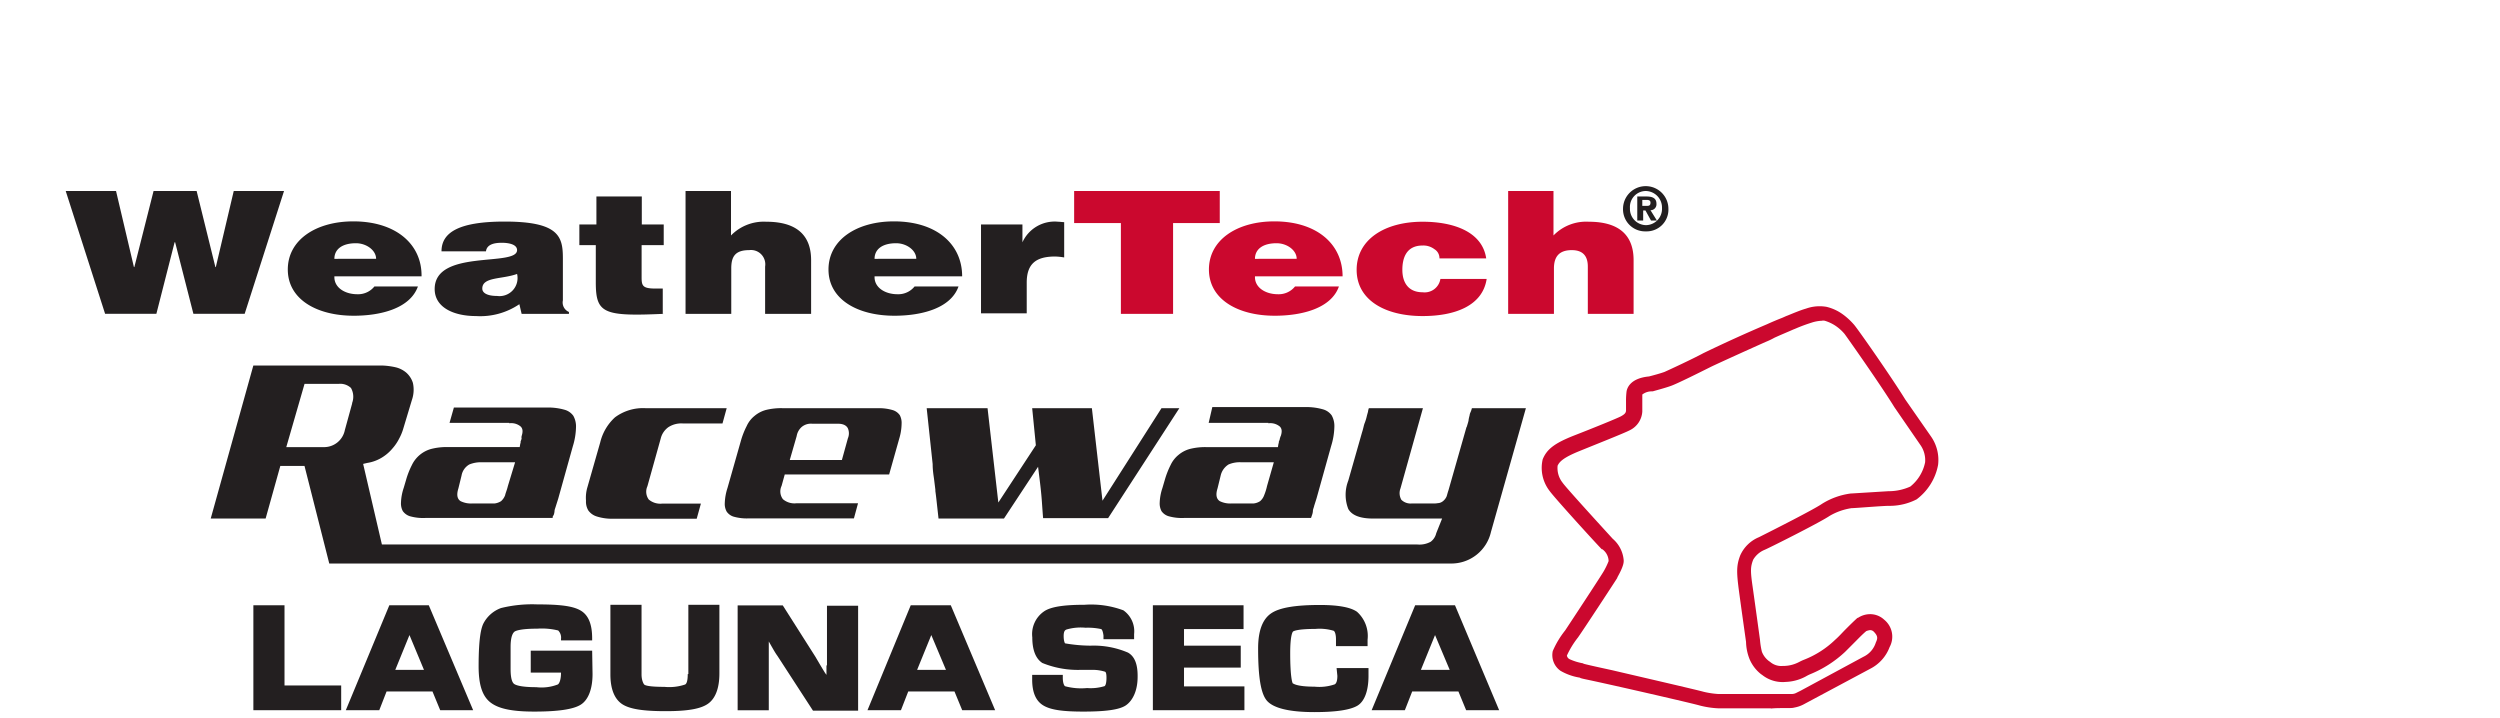
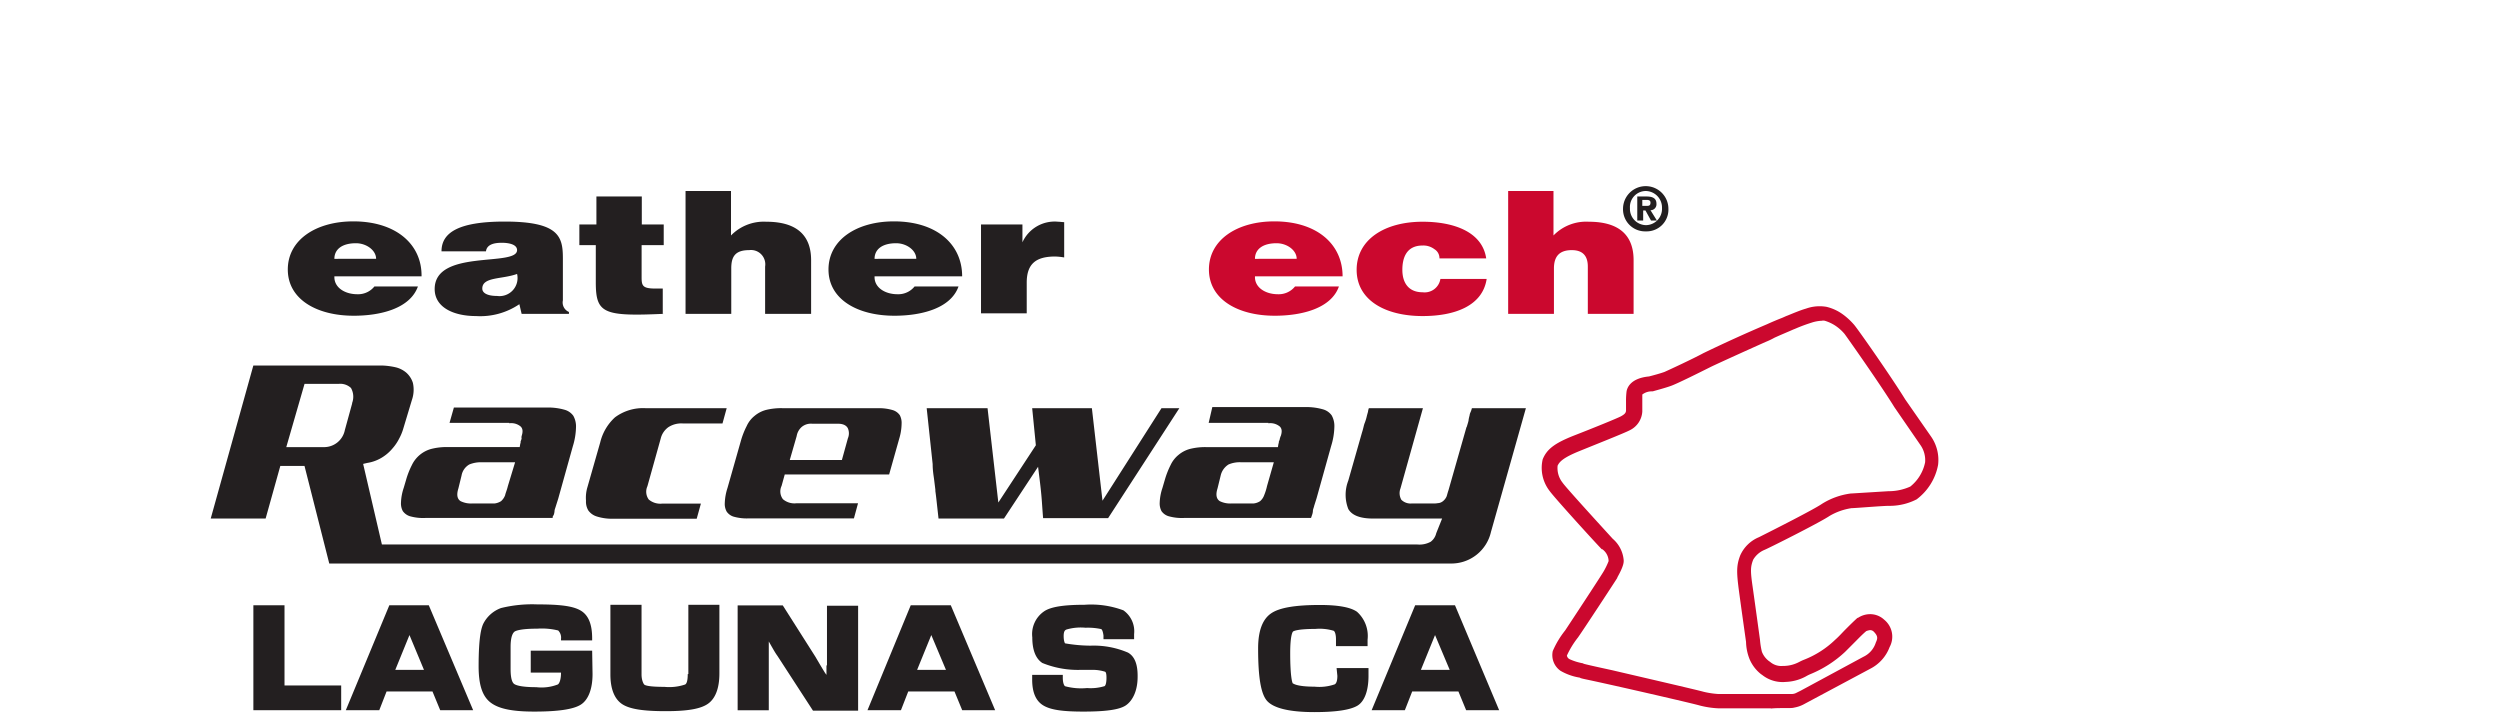
<svg xmlns="http://www.w3.org/2000/svg" height="718" viewBox="0.265 -5.51 73.472 22.272" width="2500">
  <g fill="#231f20">
    <path d="M14.023 7.62a.455.455 0 0 1 .354.1c.072.07.072.17.03.297a.233.233 0 0 0 0 .087c-.016.027-.016.056-.03.069v.016a.17.17 0 0 1-.013.071l-.016.098h-2.217a1.92 1.92 0 0 0-.529.058.94.94 0 0 0-.598.498 2.508 2.508 0 0 0-.183.468l-.071.24a1.587 1.587 0 0 0-.085.456.505.505 0 0 0 .056.265.431.431 0 0 0 .214.158 1.5 1.5 0 0 0 .482.056h3.953c0-.03 0-.056.029-.085a.44.44 0 0 0 .029-.13c0-.042.026-.097.042-.156l.072-.227.452-1.62a2.154 2.154 0 0 0 .1-.597.67.67 0 0 0-.084-.355.495.495 0 0 0-.265-.185 1.852 1.852 0 0 0-.529-.071h-2.91l-.135.476h1.852zm-.042 1.947c-.03.127-.072.215-.085.283a.466.466 0 0 1-.127.186.484.484 0 0 1-.199.071h-.685a.733.733 0 0 1-.37-.071c-.114-.072-.127-.212-.069-.397l.098-.4a.495.495 0 0 1 .24-.341.94.94 0 0 1 .384-.069h1.037zM16.45 9.596a1.146 1.146 0 0 0-.046.426.53.53 0 0 0 .074.305.508.508 0 0 0 .265.185 1.572 1.572 0 0 0 .497.069h2.598l.13-.469h-1.204a.553.553 0 0 1-.413-.127.41.41 0 0 1-.042-.412l.413-1.48a.609.609 0 0 1 .24-.354.738.738 0 0 1 .44-.114h1.236l.13-.473h-2.512a1.46 1.46 0 0 0-.952.283 1.537 1.537 0 0 0-.458.775zM21.206 8.173l-.412 1.45a1.693 1.693 0 0 0-.085.47.487.487 0 0 0 .058.265.405.405 0 0 0 .212.157 1.508 1.508 0 0 0 .484.055h3.252l.127-.468h-1.919a.548.548 0 0 1-.41-.127.397.397 0 0 1-.042-.413l.098-.354h3.238l.313-1.11a1.693 1.693 0 0 0 .074-.465.51.51 0 0 0-.056-.264.413.413 0 0 0-.214-.156 1.5 1.5 0 0 0-.471-.061h-2.94a1.947 1.947 0 0 0-.529.055.923.923 0 0 0-.354.186.855.855 0 0 0-.241.312 2.466 2.466 0 0 0-.183.468zm1.733-.156a.482.482 0 0 1 .156-.283.444.444 0 0 1 .326-.1h.794c.055 0 .24 0 .312.142a.394.394 0 0 1 0 .312l-.185.67h-1.617zM28.86 7.152h-1.888l.185 1.733c0 .185.026.341.042.455l.042.341v.042c.014.101.03.228.043.355l.055.497h2.03l1.058-1.606.042.342c.03.243.056.47.072.682.016.212.026.384.042.57h2.016l2.21-3.411h-.554l-1.83 2.87-.329-2.87h-1.852l.114 1.15-1.164 1.776zM37.57 7.62a.463.463 0 0 1 .355.1c.072.07.072.17.03.297l-.016.029c0 .03-.014.042-.014.058s-.016.056-.029.085a.164.164 0 0 1-.013.071l-.016.1h-2.201a1.929 1.929 0 0 0-.53.056.923.923 0 0 0-.354.186.889.889 0 0 0-.243.312 2.617 2.617 0 0 0-.183.47l-.071.242a1.587 1.587 0 0 0-.085.455.51.51 0 0 0 .056.264.413.413 0 0 0 .214.156 1.5 1.5 0 0 0 .482.056h3.942l.029-.085a.442.442 0 0 0 .029-.127c0-.058.027-.1.042-.172l.072-.227.452-1.62a2.154 2.154 0 0 0 .1-.597.67.67 0 0 0-.084-.355.495.495 0 0 0-.265-.185 1.852 1.852 0 0 0-.529-.072h-2.908l-.113.49h1.852zm-.041 1.947a1.675 1.675 0 0 1-.088.283.44.44 0 0 1-.127.186.458.458 0 0 1-.198.071h-.683a.728.728 0 0 1-.368-.071c-.113-.072-.13-.212-.071-.397l.098-.4a.548.548 0 0 1 .243-.341.878.878 0 0 1 .384-.069h1.021z" stroke-width=".265" />
    <path d="M44.48 10.975l1.079-3.823h-1.675a.701.701 0 0 1-.043.127.312.312 0 0 0-.029.1 1.214 1.214 0 0 0-.029.127c0 .043-.026.114-.055.215l-.014.026-.555 1.947c-.03.088-.042.143-.056.186a.373.373 0 0 1-.1.142.286.286 0 0 1-.14.072c-.03 0-.072.013-.13.013h-.71a.405.405 0 0 1-.327-.114.415.415 0 0 1-.027-.354l.696-2.487h-1.677a.458.458 0 0 0-.027.113c-.016.056-.029.098-.042.157a1.587 1.587 0 0 1-.058.185c-.03.069-.043.17-.085.296l-.426 1.495a1.212 1.212 0 0 0 0 .881c.114.198.37.296.767.296h2.143l-.182.455a.46.46 0 0 1-.172.265.722.722 0 0 1-.41.085H10.073l-.582-2.5.127-.03a1.23 1.23 0 0 0 .484-.185 1.323 1.323 0 0 0 .299-.264 1.445 1.445 0 0 0 .211-.313 1.55 1.55 0 0 0 .127-.312l.265-.88a.968.968 0 0 0 .03-.53.706.706 0 0 0-.2-.312.794.794 0 0 0-.34-.172 2.27 2.27 0 0 0-.392-.053H6.085l-1.322 4.746h1.703l.456-1.632h.75l.768 3.027h34.777a1.26 1.26 0 0 0 1.262-.995zM9.15 7.006l-.226.823a.656.656 0 0 1-.669.53H7.107l.566-1.961H8.73a.482.482 0 0 1 .384.127.553.553 0 0 1 .034.47z" stroke-width=".265" />
-     <path d="M1.826.415l.555 2.36h.013L2.99.415h1.336l.582 2.36h.013l.556-2.36h1.56l-1.221 3.81h-1.59l-.567-2.22h-.016l-.566 2.22h-1.59L.265.415z" />
    <path d="M8.599 3.088c0 .325.328.529.712.529a.65.65 0 0 0 .529-.24h1.35c-.244.68-1.152.907-1.99.907-1.151 0-2.046-.511-2.046-1.434 0-.924.881-1.493 2.032-1.493 1.323 0 2.13.71 2.117 1.704H8.599zm1.294-.57c0-.264-.3-.483-.625-.483-.426 0-.669.185-.669.484zM14.407 4.225l-.07-.299a2.159 2.159 0 0 1-1.349.368c-.682 0-1.278-.264-1.278-.839 0-1.248 2.556-.68 2.556-1.206 0-.198-.312-.228-.468-.228-.198 0-.468.03-.497.265h-1.379c0-.582.53-.923 1.96-.923 1.705 0 1.805.481 1.805 1.15v1.294a.318.318 0 0 0 .188.36v.058zm-.14-1.238c-.469.172-1.08.085-1.08.455 0 .143.17.228.455.228a.56.56 0 0 0 .624-.683M18.81 4.225c-1.874.085-2.102-.015-2.102-.981V2.093h-.51v-.64h.529V.585h1.408v.868h.68v.64h-.686V3.1c0 .265.043.341.44.341h.216v.794zM19.476.415h1.426v1.379a1.418 1.418 0 0 1 1.093-.426c.952 0 1.392.426 1.392 1.193v1.664H21.96V2.76a.444.444 0 0 0-.497-.511c-.442 0-.553.212-.553.569v1.407h-1.418V.415zM25.355 3.088c0 .325.328.529.712.529a.65.65 0 0 0 .529-.24h1.363c-.241.68-1.151.907-1.988.907-1.15 0-2.045-.511-2.045-1.434 0-.924.879-1.493 2.03-1.493 1.323 0 2.116.71 2.116 1.704h-2.717zm1.294-.57c0-.264-.3-.483-.625-.483-.426 0-.669.185-.669.484zM28.652 1.453h1.29v.553a1.098 1.098 0 0 1 1.11-.638c.055 0 .127.013.185.013v1.095a1.908 1.908 0 0 0-.28-.029c-.583 0-.882.215-.882.81v.953h-1.418V1.453z" stroke-width=".265" />
  </g>
-   <path d="M34.615 1.41v2.815h-1.619V1.41h-1.45V.415h4.517v.995z" fill="#cb082e" />
  <path d="M37.155 3.088c0 .325.329.529.712.529a.65.65 0 0 0 .53-.24h1.362c-.24.68-1.151.907-1.99.907-1.148 0-2.042-.511-2.042-1.434 0-.924.878-1.493 2.029-1.493 1.323 0 2.117.71 2.117 1.704h-2.718zm1.294-.57c0-.264-.299-.483-.624-.483-.426 0-.67.185-.67.484zM42.878 2.506a.325.325 0 0 0-.156-.286.566.566 0 0 0-.367-.114c-.53 0-.628.426-.628.754 0 .413.202.696.628.696a.495.495 0 0 0 .552-.413h1.435c-.127.839-.995 1.151-1.987 1.151-1.165 0-2.046-.497-2.046-1.434 0-.936.865-1.492 2.046-1.492.965 0 1.852.312 1.973 1.138zM44.995.415h1.42v1.379a1.41 1.41 0 0 1 1.094-.426c.95 0 1.391.426 1.391 1.193v1.664h-1.42V2.76c0-.265-.098-.511-.498-.511s-.553.212-.553.569v1.407h-1.42V.415z" fill="#cb082e" stroke-width=".265" />
  <path d="M49.284 1.667a.685.685 0 0 1-.712-.699.704.704 0 0 1 1.408 0 .675.675 0 0 1-.696.699m0-1.252a.495.495 0 0 0-.497.53.505.505 0 0 0 .497.529.505.505 0 0 0 .497-.53.513.513 0 0 0-.497-.529m-.114.916h-.156V.585h.283c.199 0 .312.058.312.227a.183.183 0 0 1-.185.199l.199.32h-.183l-.172-.312h-.071v.312zm.14-.455c.072 0 .114-.013.114-.1 0-.088-.085-.085-.14-.085h-.114v.185z" fill="#231f20" stroke-width=".265" />
  <path d="M8.81 16.52v-.767H7.052v-2.487h-.966v3.255z" fill="#231f20" />
  <path d="M10.303 13.266l-1.35 3.255h1.038l.227-.582h1.424l.24.582h1.022l-1.376-3.255zm.185 2.003l.44-1.08.45 1.08zM19.56 15.399c0 .264-.055.312-.084.325a1.527 1.527 0 0 1-.638.072c-.47 0-.598-.043-.627-.072s-.084-.143-.084-.312V13.25h-.966v2.162c0 .455.13.767.37.923.241.156.667.215 1.35.215.682 0 1.08-.072 1.304-.228.225-.156.357-.468.357-.94V13.25h-.963V15.4zM23.863 15.129v.296l-.05-.071c-.114-.185-.212-.355-.297-.498l-1.008-1.587h-1.4v3.254h.966v-2.135c.114.199.199.355.265.442l1.106 1.704h1.4v-3.255h-.966v1.853zM26.477 13.266l-1.342 3.255h1.038l.227-.582h1.434l.24.582h1.022l-1.376-3.255zm.198 2.003l.44-1.08.455 1.08z" fill="#231f20" stroke-width=".265" />
-   <path d="M34.954 14.518v-.514h1.847v-.738h-2.813v3.255h2.84v-.739h-1.874v-.584h1.76v-.68z" fill="#231f20" />
  <path d="M39.711 15.454c0 .1-.013.228-.084.265a1.466 1.466 0 0 1-.625.071c-.569 0-.653-.1-.67-.1-.015 0-.084-.183-.084-.937 0-.555.072-.653.085-.67.013-.015.13-.084.696-.084a1.51 1.51 0 0 1 .569.058c.042.027.07.127.07.265v.211h.98v-.198a1.008 1.008 0 0 0-.328-.868c-.199-.14-.582-.211-1.149-.211-.767 0-1.264.084-1.52.264-.258.18-.398.53-.398 1.082 0 .895.085 1.421.283 1.635.199.215.67.342 1.464.342.695 0 1.121-.072 1.336-.201.214-.13.341-.455.341-.924v-.24h-.99zM43.36 13.266h-1.236l-1.35 3.255h1.03l.228-.582h1.434l.24.582h1.024zm-1.058 2.003l.439-1.08.455 1.08zM33.208 14.73a2.699 2.699 0 0 0-1.151-.212 4.725 4.725 0 0 1-.794-.072s-.042-.058-.042-.227.055-.185.085-.201a1.587 1.587 0 0 1 .595-.056 1.929 1.929 0 0 1 .484.042c.03.014.056.085.071.199v.114h.95v-.157a.794.794 0 0 0-.333-.738 2.855 2.855 0 0 0-1.207-.172c-.624 0-1.037.059-1.248.201a.855.855 0 0 0-.37.81c0 .384.1.654.311.794a2.929 2.929 0 0 0 1.194.214h.397a1.265 1.265 0 0 1 .357.058c.026.013.042.072.042.185 0 .199-.042.265-.071.265a1.458 1.458 0 0 1-.53.056 1.913 1.913 0 0 1-.682-.056c-.03-.016-.072-.1-.072-.265v-.087h-.95v.143c0 .4.114.67.355.81s.625.185 1.236.185c.682 0 1.122-.056 1.323-.199.2-.142.357-.441.357-.88.005-.395-.095-.64-.307-.755zM16.595 14.332v-.037c0-.441-.114-.724-.358-.867-.243-.143-.653-.19-1.346-.19a4.038 4.038 0 0 0-1.122.113 1 1 0 0 0-.556.497c-.055.127-.14.397-.14 1.307 0 .57.111.926.368 1.125s.682.283 1.362.283c.739 0 1.207-.071 1.434-.212.228-.14.37-.47.37-.952l-.012-.725H14.69v.68h.939c0 .264-.071.354-.1.368a1.397 1.397 0 0 1-.667.084c-.498 0-.64-.069-.683-.098-.042-.029-.114-.113-.114-.468v-.68c0-.357.085-.442.114-.47.03-.03.185-.099.712-.099a2.117 2.117 0 0 1 .65.056.315.315 0 0 1 .088.264v.043h.966z" fill="#231f20" stroke-width=".265" />
  <path d="M53.152 16.462h-1.62a2.834 2.834 0 0 1-.568-.084c-.183-.056-1.916-.455-2.81-.654s-.738-.156-.894-.198l-.03-.016a1.736 1.736 0 0 1-.597-.212.593.593 0 0 1-.241-.611 2.797 2.797 0 0 1 .384-.64c.113-.17 1.135-1.72 1.206-1.852a2.305 2.305 0 0 0 .143-.3.468.468 0 0 0-.198-.37h-.016c-.156-.156-1.46-1.587-1.617-1.807a1.167 1.167 0 0 1-.214-.979c.127-.315.37-.497.936-.725.627-.243 1.392-.555 1.493-.611.1-.056.156-.1.156-.185v-.265a2.35 2.35 0 0 1 .018-.33c.016-.072.088-.397.696-.456.114-.029.37-.098.484-.142.156-.07.836-.384 1.207-.583a45.612 45.612 0 0 1 1.968-.894 9.15 9.15 0 0 1 .469-.198c.071-.03.127-.058.169-.072.143-.058.413-.172.569-.214a1.254 1.254 0 0 1 .64-.056 1.426 1.426 0 0 1 .498.228 2.053 2.053 0 0 1 .354.325c.114.127 1.177 1.649 1.588 2.318l.81 1.164a1.273 1.273 0 0 1 .21.868 1.73 1.73 0 0 1-.666 1.069 1.83 1.83 0 0 1-.81.201h-.042c-.214 0-1.058.072-1.167.072a1.884 1.884 0 0 0-.68.24c-.312.212-1.96 1.037-2.032 1.059a.733.733 0 0 0-.338.299c-.088.227-.088.354-.016.852.071.497.227 1.635.227 1.635a2.252 2.252 0 0 0 .059.37.659.659 0 0 0 .211.283l.043.03a.53.53 0 0 0 .396.126h.045a1.058 1.058 0 0 0 .469-.127 1.482 1.482 0 0 1 .156-.071 2.91 2.91 0 0 0 .95-.611c.13-.114.227-.228.328-.328.1-.1.24-.241.368-.355h.015a.69.69 0 0 1 .368-.114.638.638 0 0 1 .442.17.677.677 0 0 1 .17.852 1.24 1.24 0 0 1-.596.669l-2.074 1.109a.99.99 0 0 1-.3.1c-.055.027-.468 0-.708.027zm-4.9-5.26a.982.982 0 0 1 .341.67c0 .042.014.156-.198.529v.013c-.042.072-1.095 1.678-1.222 1.852a2.749 2.749 0 0 0-.342.559.153.153 0 0 0 .085.113 1.693 1.693 0 0 0 .41.127l.03.016c.155.043.88.199.88.199.114.029 2.585.598 2.84.67a2.69 2.69 0 0 0 .454.068h2.273a.315.315 0 0 0 .156-.042l.114-.056 1.958-1.058a.725.725 0 0 0 .383-.442c.059-.127.072-.199-.07-.342a.161.161 0 0 0-.112-.042.564.564 0 0 0-.114.03c-.1.084-.2.184-.312.298l-.341.342a3.532 3.532 0 0 1-1.08.695 1.193 1.193 0 0 0-.143.072 1.42 1.42 0 0 1-.624.17 1.019 1.019 0 0 1-.725-.213l-.042-.029a1.177 1.177 0 0 1-.355-.468 1.532 1.532 0 0 1-.108-.532s-.157-1.108-.225-1.619c-.072-.556-.072-.754.042-1.058a1.09 1.09 0 0 1 .582-.57c.453-.227 1.717-.867 1.958-1.036a2.22 2.22 0 0 1 .892-.32h.013l1.167-.072h.042a1.617 1.617 0 0 0 .624-.143 1.289 1.289 0 0 0 .46-.754.815.815 0 0 0-.142-.529l-.81-1.177c-.439-.712-1.463-2.162-1.548-2.276a1.352 1.352 0 0 0-.299-.264 1.275 1.275 0 0 0-.312-.143.22.22 0 0 0-.098 0 1.162 1.162 0 0 0-.312.058 5.162 5.162 0 0 0-.529.198c-.042.014-.1.043-.17.072-.129.055-.298.127-.454.198a2.331 2.331 0 0 1-.265.127c-.484.215-1.392.627-1.69.768-.368.185-1.059.529-1.25.597-.19.07-.529.157-.568.172h-.03a.471.471 0 0 0-.296.098v.53a.69.69 0 0 1-.397.582c-.158.084-1.095.455-1.548.64-.529.214-.627.341-.682.455a.73.73 0 0 0 .156.53c.077.118.971 1.1 1.553 1.737z" fill="#cb082e" stroke-width=".265" />
</svg>